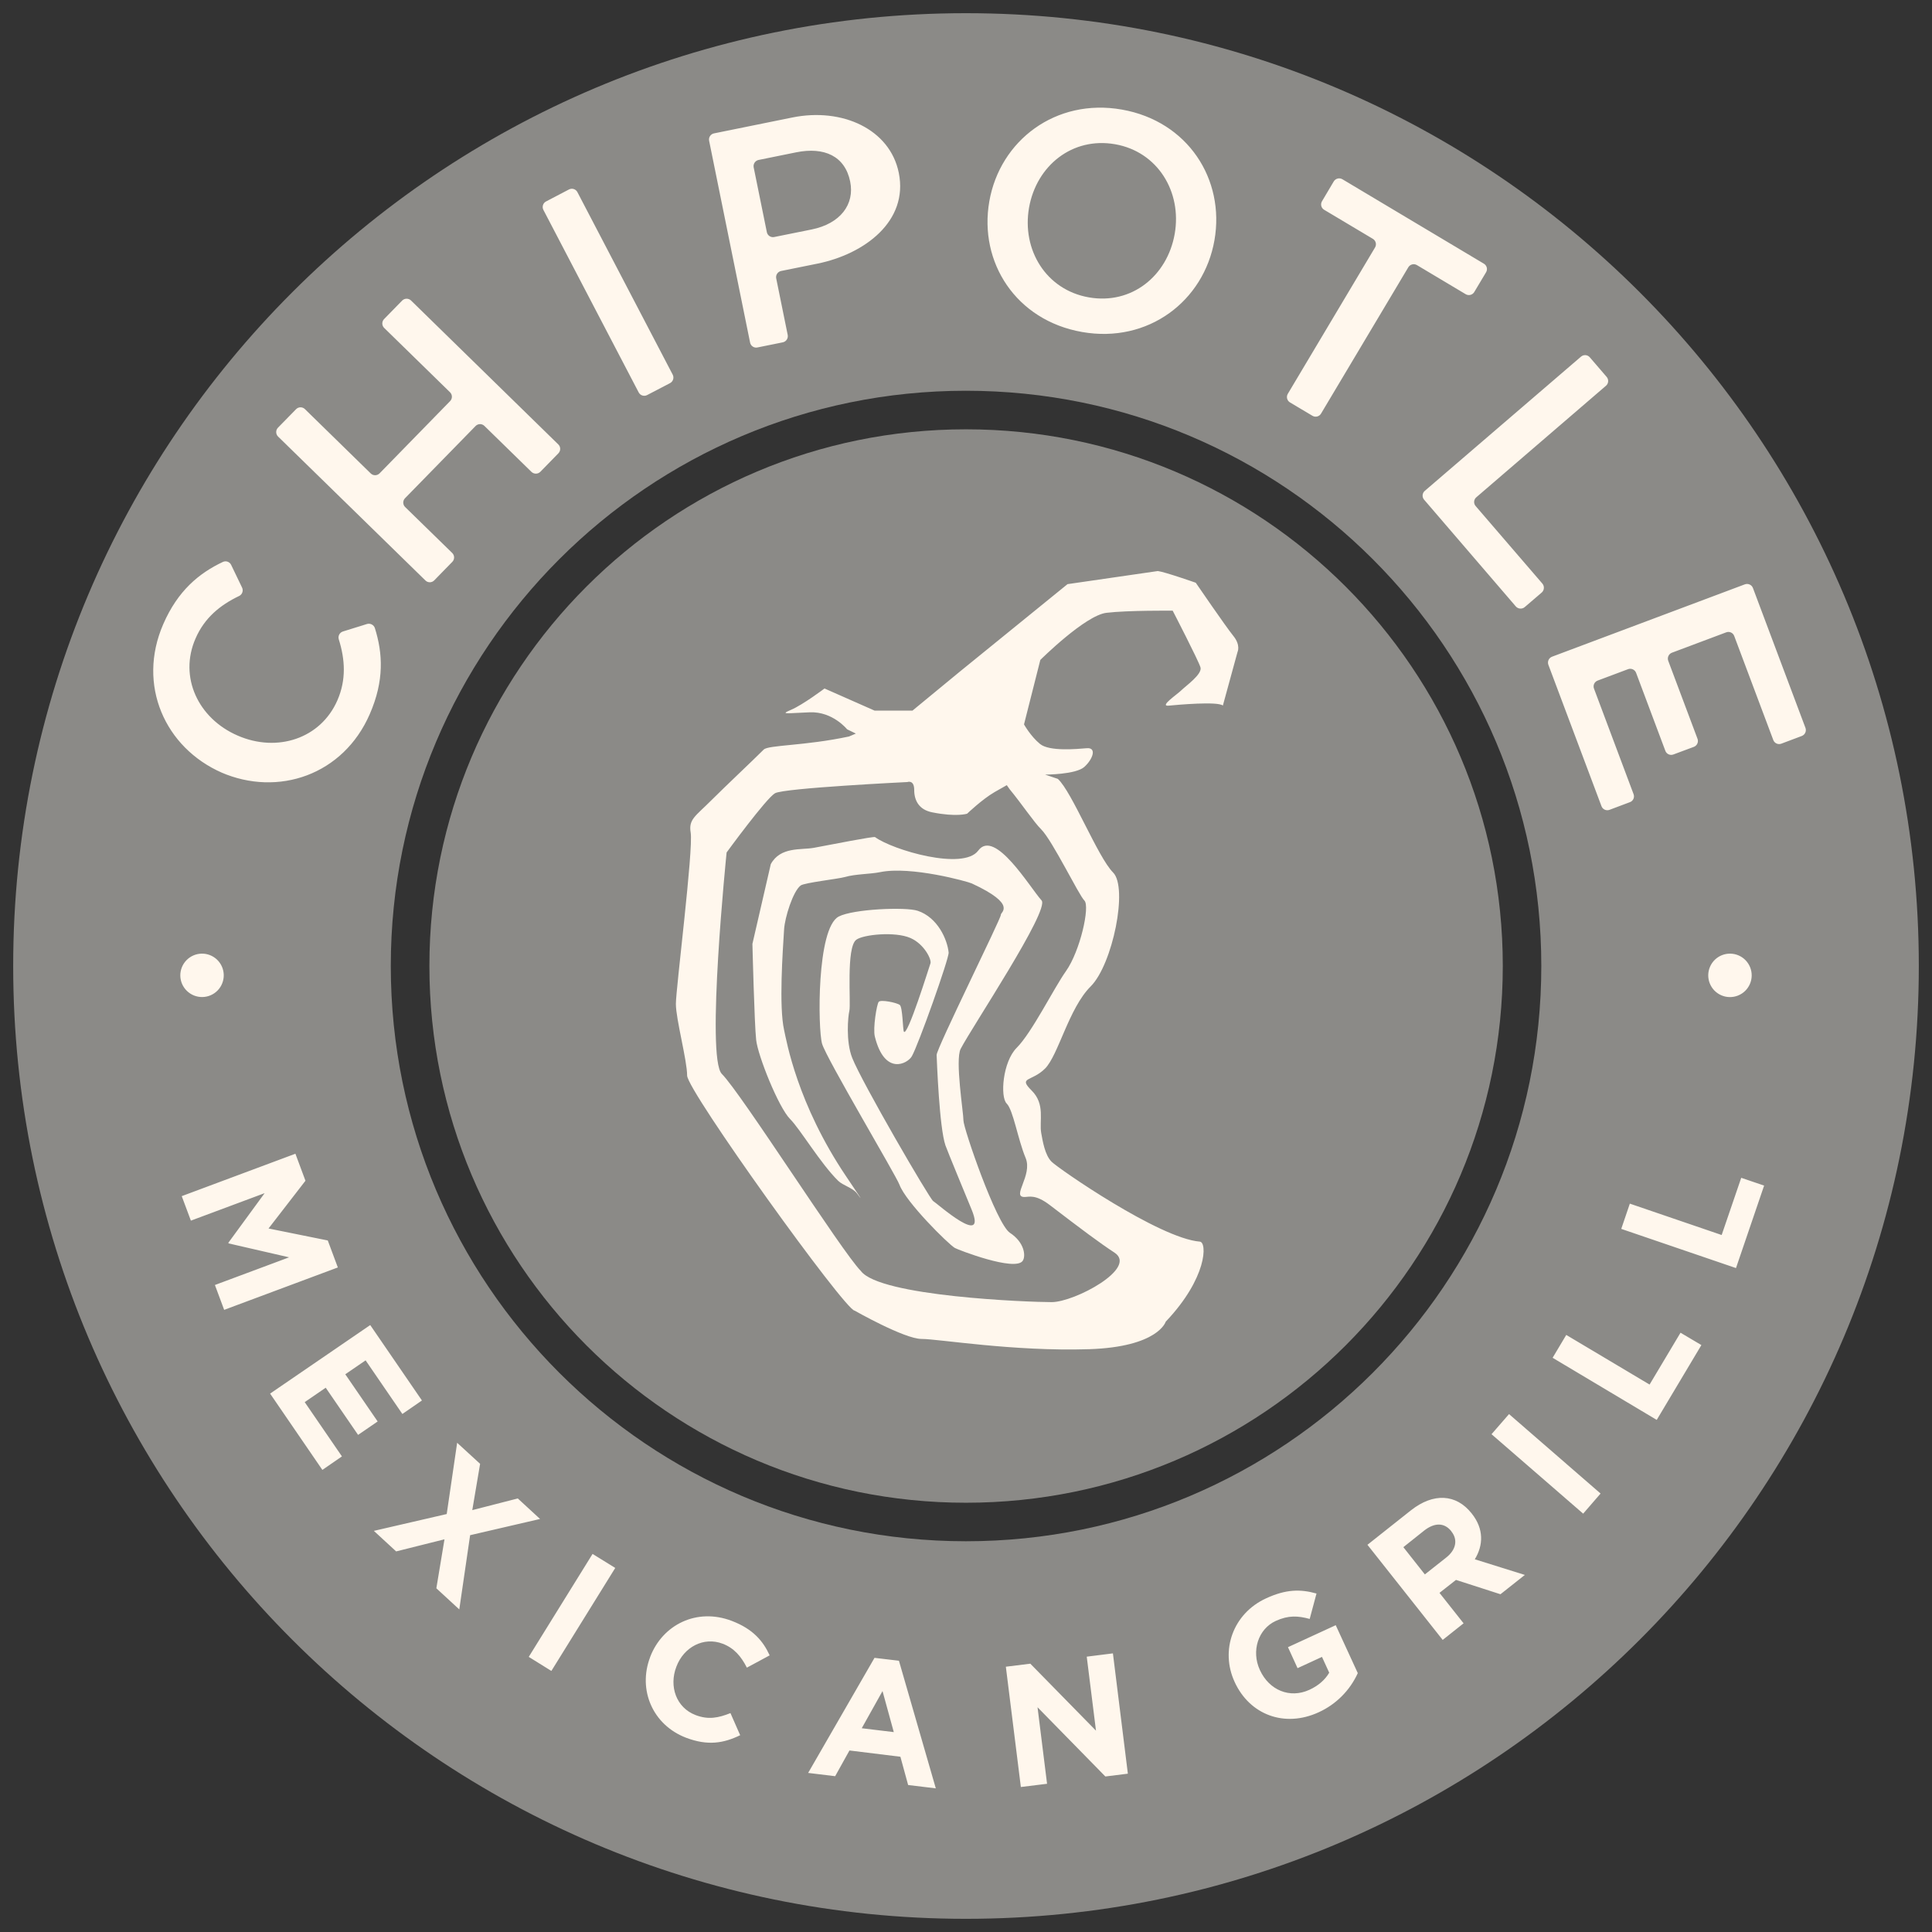
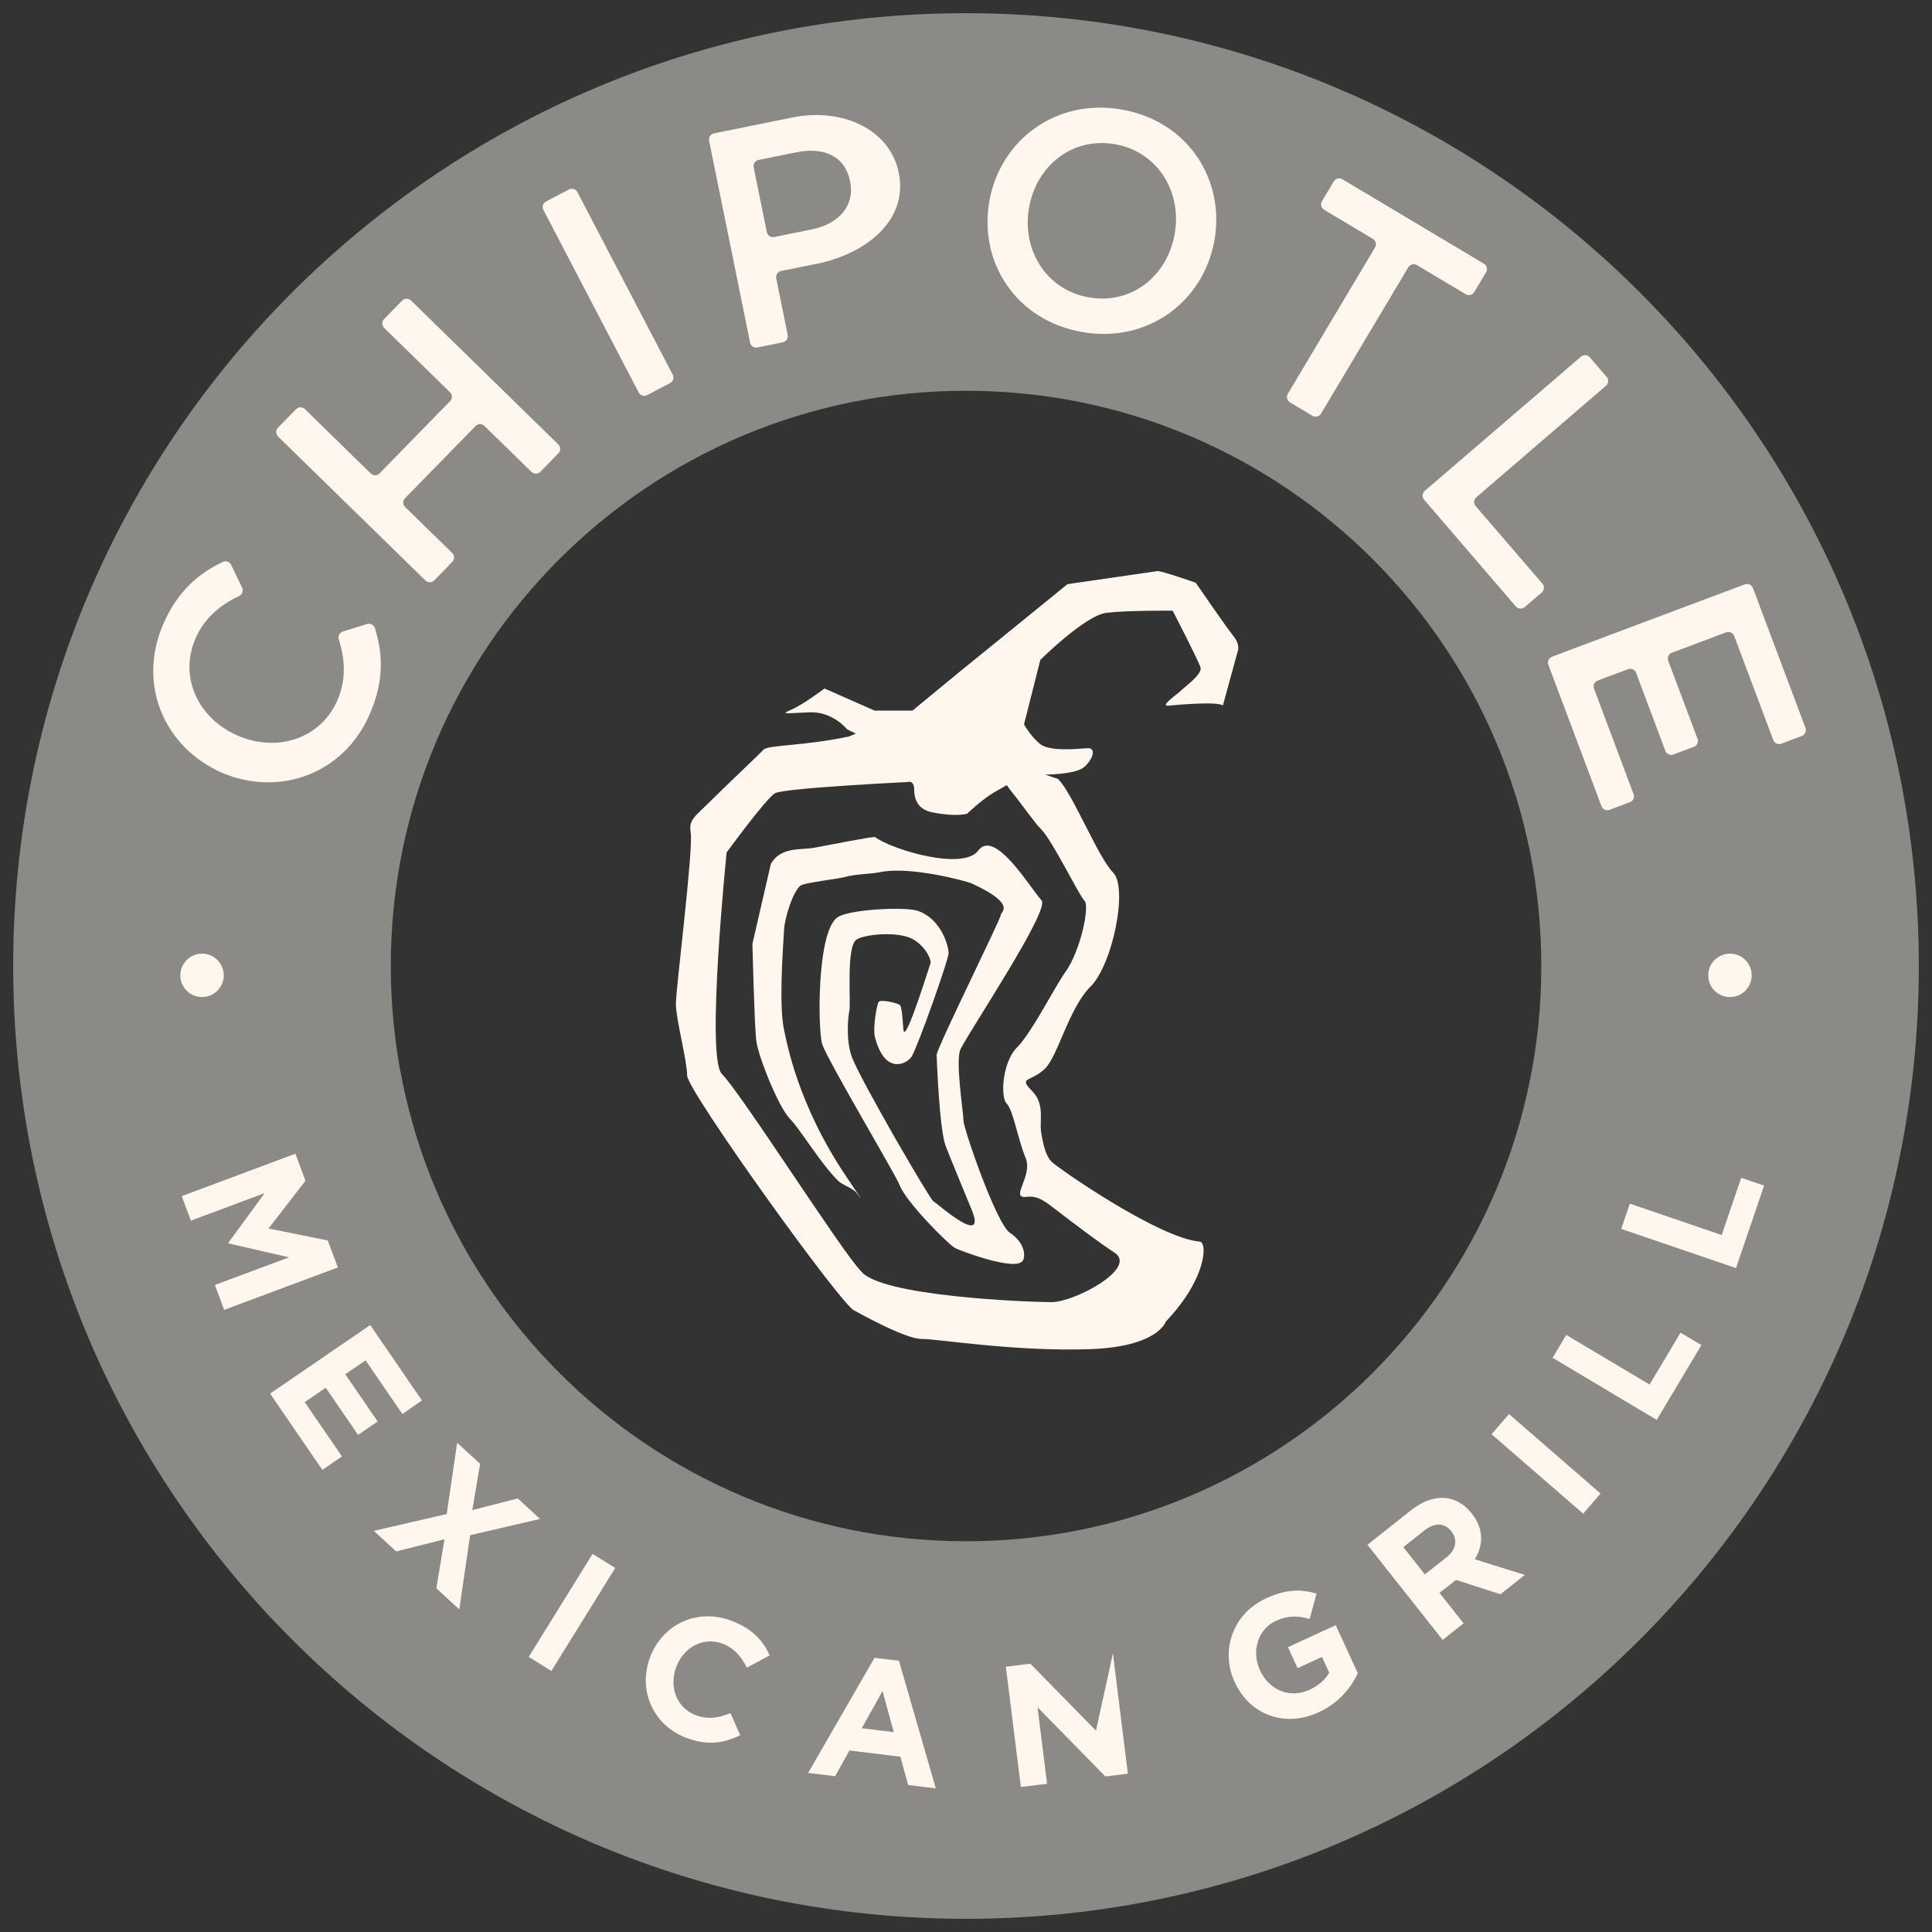
<svg xmlns="http://www.w3.org/2000/svg" width="998" height="998" viewBox="0 0 998 998" fill="none">
  <rect x="0" y="0" width="998" height="998" fill="#333333" stroke="none" />
  <path fill-rule="evenodd" clip-rule="evenodd" d="M498.951 201.848C334.913 201.848 201.868 334.894 201.868 498.972C201.868 663.123 334.913 796.156 498.951 796.156C663.137 796.156 796.181 663.11 796.181 498.972C796.181 334.882 663.137 201.848 498.951 201.848ZM991.19 498.972C991.19 770.833 770.822 991.192 498.951 991.192C227.179 991.192 6.811 770.833 6.811 498.972C6.811 227.183 227.179 6.812 498.951 6.812C770.822 6.812 991.19 227.183 991.19 498.972Z" fill="#8B8A87" />
-   <path fill-rule="evenodd" clip-rule="evenodd" d="M776.286 498.959C776.286 652.108 652.16 776.26 498.963 776.26C345.926 776.26 221.812 652.108 221.812 498.959C221.812 345.895 345.926 221.768 498.963 221.768C652.16 221.768 776.286 345.895 776.286 498.959Z" fill="#8B8A87" />
-   <path fill-rule="evenodd" clip-rule="evenodd" d="M543.25 672.63C555.048 672.63 587.917 655.111 575.727 647.075C568.022 642.027 558.98 635.265 542.283 622.487C534.797 616.766 531.514 618.322 529.211 618.322C522.326 618.322 533.499 607.186 529.823 598.218C525.744 588.442 523.428 573.446 520.011 570.041C516.556 566.586 517.965 548.479 525.18 541.263C533.07 533.386 544.377 510.464 550.613 501.692C558.025 491.205 563.109 468.186 560.181 465.221C557.204 462.281 543.728 434.324 537.86 428.431C534.038 424.633 527.814 415.274 521.542 407.678L520.072 405.583L513.726 409.185C507.392 412.848 499.564 420.333 499.564 420.333C499.564 420.333 494.112 422.147 481.494 419.611C474.695 418.263 472.244 413.473 472.244 408.033C472.244 402.606 468.692 403.978 468.692 403.978C468.692 403.978 405.012 407.066 400.332 409.761C395.701 412.456 375.34 440.352 375.34 440.352C375.34 440.352 364.523 546.359 372.878 554.751C382.862 564.699 434.904 646.695 444.643 656.484C454.321 669.739 531.453 672.63 543.25 672.63ZM420.338 437.963C413.771 439.139 403.15 437.277 398.164 446.367L388.669 487.579C388.669 487.579 389.686 528.963 390.605 537.183C391.487 545.355 402.17 572.037 408.124 578.04C413.391 583.308 423.645 600.742 432.931 609.93C435.443 612.392 440.539 613.581 442.683 616.472C446.542 621.691 444.129 618.101 437.207 607.859C411.762 570.163 406.274 537.637 405.036 532.075C402.317 519.946 404.314 491.463 405.036 480.045C405.404 474.005 409.594 460.443 413.587 457.417C415.45 455.972 432.907 454.036 436.423 453.044C441.875 451.451 449.605 451.549 454.603 450.52C470.591 447.224 499.993 455.408 501.99 456.351C525.928 467.426 516.629 471.285 516.997 472.584C517.364 473.931 483.675 541.802 483.822 544.987C483.981 548.442 485.206 582.39 488.379 591.664C489.322 594.408 499.956 620.086 501.867 624.741C510.296 645.139 483.748 621.348 482.033 620.417C480.318 619.449 445.293 559.284 440.233 546.506C436.815 537.918 438.065 524.969 438.738 522.225C439.657 518.452 436.938 489.392 442.34 485.423C446.015 482.728 462.395 481.074 470.309 484.541C477.5 487.702 481.371 495.775 480.624 497.674C480.048 499.279 468.679 535.97 466.903 532.895C466.34 531.891 466.291 520.277 464.796 519.125C463.277 517.937 454.922 516.197 453.893 517.533C452.864 518.905 450.854 531.217 451.908 535.444C456.968 555.829 468.765 549.483 470.995 545.673C474.303 540.026 490.327 494.954 490.033 492.038C489.359 485.411 484.459 473.981 474.058 470.477C467.822 468.394 440.711 469.558 433.25 473.454C421.795 479.469 422.469 531.572 424.65 539.156C426.831 546.69 462.922 607.284 464.612 611.939C467.957 621.017 489.8 642.603 493.218 644.637C494.639 645.494 524.458 657.072 528.317 651.265C529.995 648.741 529.162 641.709 521.713 636.845C514.608 632.19 497.628 582.659 497.677 578.776C497.751 575.1 493.267 547.535 496.244 541.802C501.879 530.85 542.479 470.011 538.032 465.111C532.078 458.532 513.861 427.819 505.322 439.384C497.616 449.858 461.121 439.077 452.031 432.425C451.357 431.911 429.832 436.211 420.338 437.963ZM598.085 294.981C601.699 295.41 617.686 301.021 617.686 301.021C617.686 301.021 633.123 323.587 637.055 328.439C641.024 333.278 639.26 336.794 639.26 336.794L631.689 364.457C628.908 362.215 608.474 364.052 603.623 364.518C598.747 364.934 608.033 358.772 610.238 356.579C612.443 354.374 621.251 348.212 620.112 344.696C619.059 341.155 605.766 315.453 605.766 315.453C605.766 315.453 582.563 315.232 571.55 316.555C560.536 317.866 537.394 340.898 537.394 340.898L528.966 374.196C528.966 374.196 532.372 380.322 537.223 384.291C542.062 388.26 556.151 386.925 561.418 386.496C566.686 386.067 564.518 392.217 560.107 396.174C555.697 400.132 539.857 400.132 539.857 400.132L546.436 402.337C553.737 408.952 567.09 442.789 574.968 450.691C582.833 458.532 574.723 498.225 563.427 509.521C552.095 520.779 546.705 545.11 539.82 551.995C532.898 558.892 525.756 556.197 532.898 563.315C540.077 570.42 536.733 579.008 537.86 585.293C538.595 589.324 539.734 596.674 543.226 600.117C546.619 603.547 598.82 639.724 619.794 641.378C623.616 641.697 623.665 660.11 602.165 682.737C602.165 682.737 598.33 695.797 562.472 696.949C523.355 698.174 484.875 691.644 476.018 691.644C467.197 691.644 441.483 677.028 441.483 677.028C436.595 677.028 354.943 563.425 354.943 555.584C354.943 547.707 349.136 526.464 349.136 518.586C349.136 510.746 358.238 438.796 356.78 430.085C355.629 423.249 359.194 421.657 367.071 413.779C374.924 405.938 389.122 392.609 394.501 387.207C396.926 384.793 415.756 385.32 438.567 380.444L442.107 378.937L437.575 376.732C437.575 376.732 430.224 367.507 418.365 367.948C406.494 368.377 402.513 369.271 408.687 366.637C414.849 364.003 425.912 355.648 425.912 355.648L451.786 367.078H471.35L495.852 346.901L551.446 301.744L598.085 294.981ZM893.87 492.614C892.396 492.584 890.931 492.844 889.557 493.379C888.184 493.915 886.93 494.716 885.866 495.736C884.803 496.757 883.951 497.977 883.358 499.327C882.766 500.676 882.446 502.13 882.415 503.603C882.384 505.077 882.644 506.542 883.18 507.916C883.716 509.289 884.517 510.543 885.537 511.607C886.558 512.67 887.778 513.523 889.127 514.115C890.477 514.707 891.93 515.028 893.404 515.058C896.38 515.12 899.259 513.997 901.407 511.936C903.555 509.875 904.797 507.045 904.859 504.069C904.92 501.093 903.797 498.214 901.736 496.066C899.676 493.917 896.846 492.676 893.87 492.614ZM100.995 329.848C105.601 319.189 113.699 312.549 123.561 307.845C124.328 307.465 124.915 306.798 125.192 305.988C125.47 305.178 125.416 304.291 125.043 303.52L119.383 291.759C119.009 290.997 118.347 290.413 117.543 290.138C116.74 289.862 115.859 289.917 115.096 290.289C102.857 296.084 91.88 305.064 84.322 322.436C70.674 353.811 85.179 386.312 114.74 399.2L114.152 398.955C143.714 411.807 177.367 400.266 191.002 368.891C198.597 351.52 197.703 337.382 193.648 324.445C193.375 323.64 192.804 322.971 192.051 322.576C191.298 322.181 190.422 322.092 189.605 322.325L177.109 326.209C176.297 326.471 175.621 327.042 175.227 327.798C174.832 328.555 174.752 329.436 175.002 330.252C178.261 340.653 178.923 351.103 174.292 361.749C165.63 381.596 143.138 388.861 122.752 379.966C102.318 371.109 92.321 349.694 100.995 329.848ZM399.915 122.438C399.084 122.609 398.219 122.442 397.509 121.976C396.8 121.51 396.304 120.782 396.13 119.951L389.318 86.433C389.156 85.59 389.332 84.717 389.81 84.004C390.287 83.29 391.026 82.794 391.867 82.623L411.26 78.69C425.814 75.75 436.497 80.65 439.167 93.771C441.581 105.618 434.046 115.516 419.345 118.518L399.915 122.438ZM464.281 89.275C459.712 66.709 435.026 55.462 409.275 60.693L368.823 68.901C367.989 69.07 367.256 69.561 366.784 70.268C366.311 70.975 366.137 71.84 366.299 72.675L387.469 176.967C387.787 178.683 389.502 179.859 391.23 179.491L404.375 176.833C405.214 176.656 405.949 176.155 406.421 175.44C406.894 174.724 407.065 173.851 406.898 173.01L400.957 143.779C400.797 142.942 400.972 142.076 401.444 141.366C401.916 140.656 402.647 140.159 403.48 139.982L422.273 136.184C446.616 131.234 469.341 114.267 464.281 89.275ZM920.16 384.156C919.765 384.306 919.344 384.376 918.922 384.362C918.5 384.349 918.085 384.252 917.701 384.078C917.316 383.904 916.969 383.656 916.681 383.348C916.392 383.039 916.167 382.677 916.019 382.282L895.842 328.549C895.7 328.15 895.48 327.783 895.194 327.47C894.909 327.157 894.564 326.904 894.179 326.726C893.795 326.548 893.378 326.449 892.955 326.434C892.532 326.418 892.11 326.488 891.713 326.638L863.634 337.174C862.836 337.481 862.191 338.091 861.838 338.87C861.485 339.649 861.453 340.536 861.748 341.339L876.878 381.645C877.172 382.446 877.14 383.331 876.787 384.108C876.433 384.886 875.788 385.493 874.991 385.798L864.394 389.743C863.598 390.041 862.716 390.011 861.942 389.659C861.168 389.308 860.565 388.664 860.265 387.868L845.148 347.563C844.845 346.769 844.243 346.125 843.471 345.77C842.699 345.415 841.819 345.377 841.019 345.664L825.302 351.556C824.901 351.702 824.534 351.926 824.221 352.215C823.908 352.505 823.656 352.853 823.479 353.241C823.302 353.629 823.204 354.048 823.191 354.474C823.178 354.9 823.25 355.324 823.403 355.722L843.837 410.214C843.991 410.61 844.065 411.033 844.053 411.458C844.042 411.883 843.945 412.301 843.769 412.688C843.594 413.075 843.342 413.423 843.03 413.712C842.717 414 842.35 414.223 841.95 414.367L831.39 418.337C830.994 418.483 830.574 418.551 830.152 418.535C829.73 418.519 829.316 418.42 828.932 418.243C828.549 418.067 828.204 417.817 827.917 417.507C827.63 417.197 827.408 416.834 827.262 416.438L799.82 343.373C799.533 342.571 799.571 341.689 799.925 340.915C800.28 340.141 800.924 339.537 801.719 339.232L901.318 301.854C902.121 301.554 903.01 301.583 903.792 301.934C904.573 302.285 905.186 302.929 905.496 303.728L932.656 376.058C932.935 376.858 932.891 377.735 932.535 378.504C932.178 379.272 931.536 379.872 930.745 380.175L920.16 384.156ZM816.701 184.22C817.343 183.666 818.179 183.39 819.024 183.452C819.869 183.514 820.656 183.909 821.21 184.551L829.957 194.719C830.506 195.369 830.777 196.21 830.71 197.059C830.644 197.907 830.245 198.695 829.602 199.252L762.638 256.856C762.311 257.126 762.041 257.457 761.844 257.832C761.647 258.208 761.527 258.618 761.49 259.04C761.454 259.462 761.502 259.888 761.632 260.291C761.762 260.694 761.971 261.067 762.246 261.389L796.757 301.487C797.884 302.834 797.737 304.88 796.426 306.056L787.618 313.603C786.963 314.156 786.118 314.433 785.262 314.373C784.407 314.314 783.608 313.923 783.036 313.284L735.625 258.106C735.075 257.459 734.803 256.621 734.867 255.775C734.932 254.928 735.327 254.141 735.968 253.585L816.701 184.22ZM682.395 213.659C682.18 214.024 681.894 214.343 681.554 214.597C681.215 214.851 680.829 215.036 680.418 215.141C680.007 215.245 679.58 215.268 679.16 215.207C678.741 215.146 678.337 215.003 677.973 214.786L666.335 207.864C665.607 207.42 665.083 206.707 664.877 205.879C664.67 205.052 664.798 204.176 665.232 203.442L710.315 127.804C710.741 127.069 710.863 126.196 710.655 125.372C710.446 124.548 709.924 123.838 709.2 123.394L684 108.362C683.639 108.147 683.323 107.864 683.072 107.527C682.82 107.19 682.637 106.807 682.534 106.4C682.43 105.993 682.408 105.569 682.468 105.153C682.529 104.737 682.67 104.337 682.885 103.976L688.962 93.722C689.407 92.985 690.124 92.453 690.958 92.24C691.793 92.027 692.677 92.15 693.421 92.583L766.51 136.208C766.875 136.422 767.195 136.706 767.45 137.043C767.706 137.381 767.892 137.765 767.999 138.175C768.106 138.584 768.132 139.011 768.074 139.43C768.015 139.85 767.875 140.254 767.661 140.619L761.536 150.873C761.094 151.6 760.383 152.123 759.557 152.33C758.732 152.536 757.858 152.409 757.126 151.975L731.913 136.931C731.174 136.497 730.292 136.372 729.461 136.586C728.63 136.799 727.917 137.333 727.479 138.071L682.395 213.659ZM576.034 74.512C553.945 70.629 535.398 85.55 531.563 107.296C527.765 129.054 540.347 149.733 562.435 153.605C584.536 157.501 602.985 142.554 606.808 120.821C610.605 99.088 598.036 78.371 576.034 74.512ZM558.98 171.503C524.801 165.525 505.53 135.461 511.043 104.013C516.543 72.577 545.333 50.598 579.501 56.601C613.57 62.592 632.865 92.619 627.34 124.104C621.827 155.553 593.111 177.494 558.98 171.503ZM293.921 97.863C294.678 97.471 295.56 97.396 296.373 97.653C297.186 97.91 297.864 98.479 298.258 99.235L347.506 193.555C347.892 194.316 347.964 195.197 347.708 196.01C347.451 196.823 346.886 197.503 346.134 197.904L334.288 204.079C333.533 204.474 332.653 204.555 331.839 204.305C331.024 204.055 330.342 203.494 329.939 202.743L280.69 108.411C280.299 107.65 280.225 106.766 280.484 105.95C280.744 105.135 281.316 104.456 282.075 104.062L293.921 97.863ZM209.219 257.371C207.994 258.633 207.994 260.666 209.268 261.904L233.623 285.67C234.223 286.269 234.565 287.079 234.574 287.927C234.583 288.775 234.259 289.592 233.672 290.203L224.3 299.808C224.007 300.111 223.656 300.353 223.269 300.52C222.882 300.687 222.465 300.775 222.043 300.78C221.622 300.784 221.203 300.705 220.813 300.547C220.422 300.388 220.066 300.154 219.767 299.857L143.628 225.494C143.026 224.891 142.683 224.077 142.674 223.225C142.665 222.373 142.99 221.552 143.579 220.936L152.938 211.38C153.232 211.077 153.582 210.834 153.969 210.666C154.357 210.497 154.774 210.407 155.196 210.4C155.618 210.394 156.037 210.47 156.43 210.626C156.823 210.781 157.181 211.013 157.484 211.307L191.516 244.568C192.766 245.793 194.824 245.793 196.074 244.519L232.52 207.191C233.113 206.58 233.441 205.761 233.435 204.911C233.428 204.06 233.086 203.246 232.483 202.645L198.438 169.384C197.834 168.785 197.49 167.972 197.481 167.122C197.471 166.271 197.798 165.451 198.389 164.839L207.736 155.271C208.338 154.663 209.154 154.316 210.009 154.305C210.864 154.294 211.689 154.618 212.306 155.21L288.408 229.585C289.682 230.811 289.695 232.844 288.47 234.131L279.122 243.711C278.516 244.315 277.697 244.658 276.841 244.667C275.985 244.676 275.16 244.35 274.54 243.76L250.21 219.993C249.6 219.401 248.781 219.075 247.931 219.087C247.081 219.098 246.271 219.446 245.677 220.054L209.219 257.371ZM111.004 663.785L149.349 649.488L118.097 642.297L117.962 641.966L136.706 616.337L98.606 630.536L93.877 617.881L152.595 595.976L157.79 609.93L138.715 634.591L169.318 640.778L174.512 654.719L115.794 676.624L111.016 663.785H111.004ZM896.749 655.038L837.479 634.799L841.914 621.752L889.349 637.96L899.456 608.411L911.278 612.429L896.749 655.038ZM855.806 733.469L802.025 701.383L809.069 689.573L852.106 715.215L868.094 688.434L878.875 694.817L855.806 733.469ZM817.804 781.897L770.467 740.856L779.508 730.467L826.796 771.508L817.804 781.897ZM749.689 790.963C746.026 786.356 740.893 786.528 735.638 790.669L724.918 799.208L736.03 813.284L746.994 804.623C752.274 800.506 753.095 795.287 749.775 791.146L749.689 790.963ZM775.085 823.526L752.103 816.126L743.588 822.815L756.035 838.546L745.242 847.121L706.37 797.983L728.802 780.206C740.428 771.03 752.201 771.655 760.201 781.774L760.299 781.897C766.571 789.823 766.265 798.215 761.83 805.468L787.679 813.554L775.085 823.526ZM681.207 884.487C663.48 892.634 645.533 885.749 637.79 868.891L637.729 868.744C630.28 852.573 636.835 833.486 654.096 825.608C664.338 820.904 671.774 820.831 680.056 823.158L676.54 836.279C670.463 834.637 665.575 834.319 658.996 837.32C649.869 841.51 646.317 852.916 650.764 862.558L650.837 862.729C655.64 873.142 666.31 877.528 676.368 872.897C680.95 870.802 684.466 867.776 686.622 864.052L682.885 855.893L670.267 861.712L665.318 850.87L689.991 839.513L701.384 864.273C697.314 873.222 690.149 880.4 681.207 884.487ZM570.986 917.662L535.949 881.902L540.874 921.436L527.337 923.102L519.582 860.965L532.225 859.397L566.147 893.994L561.369 855.771L574.894 854.068L582.612 916.217L570.986 917.662ZM455.877 873.547L445.146 892.744L461.696 894.741L455.877 873.547ZM469.108 922.073L465.114 907.47L438.8 904.235L431.412 917.516L417.459 915.825L451.737 856.383L464.355 857.878L483.405 923.8L469.108 922.073ZM354.379 897.644C337.142 891.029 329.412 872.91 335.819 856.077L335.868 855.893C342.239 839.244 359.941 830.411 377.95 837.271C388.975 841.461 394.182 847.685 397.576 855.097L385.803 861.443C382.85 855.611 379.187 851.323 373.331 849.094C363.457 845.32 353.227 850.809 349.417 860.891L349.356 861.051C345.522 871.072 349.27 882.098 359.316 885.945C365.993 888.481 371.138 887.378 377.325 884.928L382.348 896.346C373.87 900.462 365.674 901.932 354.379 897.644ZM273.131 855.881L306.099 802.699L317.81 809.939L284.819 863.146L273.131 855.881ZM225.402 820.451L229.604 795.152L204.637 801.401L193.121 790.791L230.756 782.093L236.146 745.291L248.005 756.158L243.962 780.072L267.472 774.044L278.975 784.641L242.847 793.021L237.249 831.366L225.402 820.451ZM139.524 719.882L191.247 684.477L217.954 723.435L207.847 730.406L188.858 702.707L178.359 709.898L195.081 734.277L184.974 741.211L168.252 716.844L157.398 724.281L176.632 752.323L166.525 759.294L139.524 719.882ZM93.142 504.069C93.277 510.231 98.41 515.156 104.597 515.034C107.57 514.973 110.397 513.735 112.457 511.59C114.516 509.445 115.64 506.57 115.58 503.597C115.519 500.624 114.281 497.797 112.136 495.737C109.991 493.677 107.116 492.554 104.143 492.614C101.166 492.675 98.335 493.916 96.272 496.064C94.209 498.212 93.083 501.091 93.142 504.069Z" fill="#FFF7ED" />
+   <path fill-rule="evenodd" clip-rule="evenodd" d="M543.25 672.63C555.048 672.63 587.917 655.111 575.727 647.075C568.022 642.027 558.98 635.265 542.283 622.487C534.797 616.766 531.514 618.322 529.211 618.322C522.326 618.322 533.499 607.186 529.823 598.218C525.744 588.442 523.428 573.446 520.011 570.041C516.556 566.586 517.965 548.479 525.18 541.263C533.07 533.386 544.377 510.464 550.613 501.692C558.025 491.205 563.109 468.186 560.181 465.221C557.204 462.281 543.728 434.324 537.86 428.431C534.038 424.633 527.814 415.274 521.542 407.678L520.072 405.583L513.726 409.185C507.392 412.848 499.564 420.333 499.564 420.333C499.564 420.333 494.112 422.147 481.494 419.611C474.695 418.263 472.244 413.473 472.244 408.033C472.244 402.606 468.692 403.978 468.692 403.978C468.692 403.978 405.012 407.066 400.332 409.761C395.701 412.456 375.34 440.352 375.34 440.352C375.34 440.352 364.523 546.359 372.878 554.751C382.862 564.699 434.904 646.695 444.643 656.484C454.321 669.739 531.453 672.63 543.25 672.63ZM420.338 437.963C413.771 439.139 403.15 437.277 398.164 446.367L388.669 487.579C388.669 487.579 389.686 528.963 390.605 537.183C391.487 545.355 402.17 572.037 408.124 578.04C413.391 583.308 423.645 600.742 432.931 609.93C435.443 612.392 440.539 613.581 442.683 616.472C446.542 621.691 444.129 618.101 437.207 607.859C411.762 570.163 406.274 537.637 405.036 532.075C402.317 519.946 404.314 491.463 405.036 480.045C405.404 474.005 409.594 460.443 413.587 457.417C415.45 455.972 432.907 454.036 436.423 453.044C441.875 451.451 449.605 451.549 454.603 450.52C470.591 447.224 499.993 455.408 501.99 456.351C525.928 467.426 516.629 471.285 516.997 472.584C517.364 473.931 483.675 541.802 483.822 544.987C483.981 548.442 485.206 582.39 488.379 591.664C489.322 594.408 499.956 620.086 501.867 624.741C510.296 645.139 483.748 621.348 482.033 620.417C480.318 619.449 445.293 559.284 440.233 546.506C436.815 537.918 438.065 524.969 438.738 522.225C439.657 518.452 436.938 489.392 442.34 485.423C446.015 482.728 462.395 481.074 470.309 484.541C477.5 487.702 481.371 495.775 480.624 497.674C480.048 499.279 468.679 535.97 466.903 532.895C466.34 531.891 466.291 520.277 464.796 519.125C463.277 517.937 454.922 516.197 453.893 517.533C452.864 518.905 450.854 531.217 451.908 535.444C456.968 555.829 468.765 549.483 470.995 545.673C474.303 540.026 490.327 494.954 490.033 492.038C489.359 485.411 484.459 473.981 474.058 470.477C467.822 468.394 440.711 469.558 433.25 473.454C421.795 479.469 422.469 531.572 424.65 539.156C426.831 546.69 462.922 607.284 464.612 611.939C467.957 621.017 489.8 642.603 493.218 644.637C494.639 645.494 524.458 657.072 528.317 651.265C529.995 648.741 529.162 641.709 521.713 636.845C514.608 632.19 497.628 582.659 497.677 578.776C497.751 575.1 493.267 547.535 496.244 541.802C501.879 530.85 542.479 470.011 538.032 465.111C532.078 458.532 513.861 427.819 505.322 439.384C497.616 449.858 461.121 439.077 452.031 432.425C451.357 431.911 429.832 436.211 420.338 437.963ZM598.085 294.981C601.699 295.41 617.686 301.021 617.686 301.021C617.686 301.021 633.123 323.587 637.055 328.439C641.024 333.278 639.26 336.794 639.26 336.794L631.689 364.457C628.908 362.215 608.474 364.052 603.623 364.518C598.747 364.934 608.033 358.772 610.238 356.579C612.443 354.374 621.251 348.212 620.112 344.696C619.059 341.155 605.766 315.453 605.766 315.453C605.766 315.453 582.563 315.232 571.55 316.555C560.536 317.866 537.394 340.898 537.394 340.898L528.966 374.196C528.966 374.196 532.372 380.322 537.223 384.291C542.062 388.26 556.151 386.925 561.418 386.496C566.686 386.067 564.518 392.217 560.107 396.174C555.697 400.132 539.857 400.132 539.857 400.132L546.436 402.337C553.737 408.952 567.09 442.789 574.968 450.691C582.833 458.532 574.723 498.225 563.427 509.521C552.095 520.779 546.705 545.11 539.82 551.995C532.898 558.892 525.756 556.197 532.898 563.315C540.077 570.42 536.733 579.008 537.86 585.293C538.595 589.324 539.734 596.674 543.226 600.117C546.619 603.547 598.82 639.724 619.794 641.378C623.616 641.697 623.665 660.11 602.165 682.737C602.165 682.737 598.33 695.797 562.472 696.949C523.355 698.174 484.875 691.644 476.018 691.644C467.197 691.644 441.483 677.028 441.483 677.028C436.595 677.028 354.943 563.425 354.943 555.584C354.943 547.707 349.136 526.464 349.136 518.586C349.136 510.746 358.238 438.796 356.78 430.085C355.629 423.249 359.194 421.657 367.071 413.779C374.924 405.938 389.122 392.609 394.501 387.207C396.926 384.793 415.756 385.32 438.567 380.444L442.107 378.937L437.575 376.732C437.575 376.732 430.224 367.507 418.365 367.948C406.494 368.377 402.513 369.271 408.687 366.637C414.849 364.003 425.912 355.648 425.912 355.648L451.786 367.078H471.35L495.852 346.901L551.446 301.744L598.085 294.981ZM893.87 492.614C892.396 492.584 890.931 492.844 889.557 493.379C888.184 493.915 886.93 494.716 885.866 495.736C884.803 496.757 883.951 497.977 883.358 499.327C882.766 500.676 882.446 502.13 882.415 503.603C882.384 505.077 882.644 506.542 883.18 507.916C883.716 509.289 884.517 510.543 885.537 511.607C886.558 512.67 887.778 513.523 889.127 514.115C890.477 514.707 891.93 515.028 893.404 515.058C896.38 515.12 899.259 513.997 901.407 511.936C903.555 509.875 904.797 507.045 904.859 504.069C904.92 501.093 903.797 498.214 901.736 496.066C899.676 493.917 896.846 492.676 893.87 492.614ZM100.995 329.848C105.601 319.189 113.699 312.549 123.561 307.845C124.328 307.465 124.915 306.798 125.192 305.988C125.47 305.178 125.416 304.291 125.043 303.52L119.383 291.759C119.009 290.997 118.347 290.413 117.543 290.138C116.74 289.862 115.859 289.917 115.096 290.289C102.857 296.084 91.88 305.064 84.322 322.436C70.674 353.811 85.179 386.312 114.74 399.2L114.152 398.955C143.714 411.807 177.367 400.266 191.002 368.891C198.597 351.52 197.703 337.382 193.648 324.445C193.375 323.64 192.804 322.971 192.051 322.576C191.298 322.181 190.422 322.092 189.605 322.325L177.109 326.209C176.297 326.471 175.621 327.042 175.227 327.798C174.832 328.555 174.752 329.436 175.002 330.252C178.261 340.653 178.923 351.103 174.292 361.749C165.63 381.596 143.138 388.861 122.752 379.966C102.318 371.109 92.321 349.694 100.995 329.848ZM399.915 122.438C399.084 122.609 398.219 122.442 397.509 121.976C396.8 121.51 396.304 120.782 396.13 119.951L389.318 86.433C389.156 85.59 389.332 84.717 389.81 84.004C390.287 83.29 391.026 82.794 391.867 82.623L411.26 78.69C425.814 75.75 436.497 80.65 439.167 93.771C441.581 105.618 434.046 115.516 419.345 118.518L399.915 122.438ZM464.281 89.275C459.712 66.709 435.026 55.462 409.275 60.693L368.823 68.901C367.989 69.07 367.256 69.561 366.784 70.268C366.311 70.975 366.137 71.84 366.299 72.675L387.469 176.967C387.787 178.683 389.502 179.859 391.23 179.491L404.375 176.833C405.214 176.656 405.949 176.155 406.421 175.44C406.894 174.724 407.065 173.851 406.898 173.01L400.957 143.779C400.797 142.942 400.972 142.076 401.444 141.366C401.916 140.656 402.647 140.159 403.48 139.982L422.273 136.184C446.616 131.234 469.341 114.267 464.281 89.275ZM920.16 384.156C919.765 384.306 919.344 384.376 918.922 384.362C918.5 384.349 918.085 384.252 917.701 384.078C917.316 383.904 916.969 383.656 916.681 383.348C916.392 383.039 916.167 382.677 916.019 382.282L895.842 328.549C895.7 328.15 895.48 327.783 895.194 327.47C894.909 327.157 894.564 326.904 894.179 326.726C893.795 326.548 893.378 326.449 892.955 326.434C892.532 326.418 892.11 326.488 891.713 326.638L863.634 337.174C862.836 337.481 862.191 338.091 861.838 338.87C861.485 339.649 861.453 340.536 861.748 341.339L876.878 381.645C877.172 382.446 877.14 383.331 876.787 384.108C876.433 384.886 875.788 385.493 874.991 385.798L864.394 389.743C863.598 390.041 862.716 390.011 861.942 389.659C861.168 389.308 860.565 388.664 860.265 387.868L845.148 347.563C844.845 346.769 844.243 346.125 843.471 345.77C842.699 345.415 841.819 345.377 841.019 345.664L825.302 351.556C824.901 351.702 824.534 351.926 824.221 352.215C823.908 352.505 823.656 352.853 823.479 353.241C823.302 353.629 823.204 354.048 823.191 354.474C823.178 354.9 823.25 355.324 823.403 355.722L843.837 410.214C843.991 410.61 844.065 411.033 844.053 411.458C844.042 411.883 843.945 412.301 843.769 412.688C843.594 413.075 843.342 413.423 843.03 413.712C842.717 414 842.35 414.223 841.95 414.367L831.39 418.337C830.994 418.483 830.574 418.551 830.152 418.535C829.73 418.519 829.316 418.42 828.932 418.243C828.549 418.067 828.204 417.817 827.917 417.507C827.63 417.197 827.408 416.834 827.262 416.438L799.82 343.373C799.533 342.571 799.571 341.689 799.925 340.915C800.28 340.141 800.924 339.537 801.719 339.232L901.318 301.854C902.121 301.554 903.01 301.583 903.792 301.934C904.573 302.285 905.186 302.929 905.496 303.728L932.656 376.058C932.935 376.858 932.891 377.735 932.535 378.504C932.178 379.272 931.536 379.872 930.745 380.175L920.16 384.156ZM816.701 184.22C817.343 183.666 818.179 183.39 819.024 183.452C819.869 183.514 820.656 183.909 821.21 184.551L829.957 194.719C830.506 195.369 830.777 196.21 830.71 197.059C830.644 197.907 830.245 198.695 829.602 199.252L762.638 256.856C762.311 257.126 762.041 257.457 761.844 257.832C761.647 258.208 761.527 258.618 761.49 259.04C761.454 259.462 761.502 259.888 761.632 260.291C761.762 260.694 761.971 261.067 762.246 261.389L796.757 301.487C797.884 302.834 797.737 304.88 796.426 306.056L787.618 313.603C786.963 314.156 786.118 314.433 785.262 314.373C784.407 314.314 783.608 313.923 783.036 313.284L735.625 258.106C735.075 257.459 734.803 256.621 734.867 255.775C734.932 254.928 735.327 254.141 735.968 253.585L816.701 184.22ZM682.395 213.659C682.18 214.024 681.894 214.343 681.554 214.597C681.215 214.851 680.829 215.036 680.418 215.141C680.007 215.245 679.58 215.268 679.16 215.207C678.741 215.146 678.337 215.003 677.973 214.786L666.335 207.864C665.607 207.42 665.083 206.707 664.877 205.879C664.67 205.052 664.798 204.176 665.232 203.442L710.315 127.804C710.741 127.069 710.863 126.196 710.655 125.372C710.446 124.548 709.924 123.838 709.2 123.394L684 108.362C683.639 108.147 683.323 107.864 683.072 107.527C682.82 107.19 682.637 106.807 682.534 106.4C682.43 105.993 682.408 105.569 682.468 105.153C682.529 104.737 682.67 104.337 682.885 103.976L688.962 93.722C689.407 92.985 690.124 92.453 690.958 92.24C691.793 92.027 692.677 92.15 693.421 92.583L766.51 136.208C766.875 136.422 767.195 136.706 767.45 137.043C767.706 137.381 767.892 137.765 767.999 138.175C768.106 138.584 768.132 139.011 768.074 139.43C768.015 139.85 767.875 140.254 767.661 140.619L761.536 150.873C761.094 151.6 760.383 152.123 759.557 152.33C758.732 152.536 757.858 152.409 757.126 151.975L731.913 136.931C731.174 136.497 730.292 136.372 729.461 136.586C728.63 136.799 727.917 137.333 727.479 138.071L682.395 213.659ZM576.034 74.512C553.945 70.629 535.398 85.55 531.563 107.296C527.765 129.054 540.347 149.733 562.435 153.605C584.536 157.501 602.985 142.554 606.808 120.821C610.605 99.088 598.036 78.371 576.034 74.512ZM558.98 171.503C524.801 165.525 505.53 135.461 511.043 104.013C516.543 72.577 545.333 50.598 579.501 56.601C613.57 62.592 632.865 92.619 627.34 124.104C621.827 155.553 593.111 177.494 558.98 171.503ZM293.921 97.863C294.678 97.471 295.56 97.396 296.373 97.653C297.186 97.91 297.864 98.479 298.258 99.235L347.506 193.555C347.892 194.316 347.964 195.197 347.708 196.01C347.451 196.823 346.886 197.503 346.134 197.904L334.288 204.079C333.533 204.474 332.653 204.555 331.839 204.305C331.024 204.055 330.342 203.494 329.939 202.743L280.69 108.411C280.299 107.65 280.225 106.766 280.484 105.95C280.744 105.135 281.316 104.456 282.075 104.062L293.921 97.863ZM209.219 257.371C207.994 258.633 207.994 260.666 209.268 261.904L233.623 285.67C234.223 286.269 234.565 287.079 234.574 287.927C234.583 288.775 234.259 289.592 233.672 290.203L224.3 299.808C224.007 300.111 223.656 300.353 223.269 300.52C222.882 300.687 222.465 300.775 222.043 300.78C221.622 300.784 221.203 300.705 220.813 300.547C220.422 300.388 220.066 300.154 219.767 299.857L143.628 225.494C143.026 224.891 142.683 224.077 142.674 223.225C142.665 222.373 142.99 221.552 143.579 220.936L152.938 211.38C153.232 211.077 153.582 210.834 153.969 210.666C154.357 210.497 154.774 210.407 155.196 210.4C155.618 210.394 156.037 210.47 156.43 210.626C156.823 210.781 157.181 211.013 157.484 211.307L191.516 244.568C192.766 245.793 194.824 245.793 196.074 244.519L232.52 207.191C233.113 206.58 233.441 205.761 233.435 204.911C233.428 204.06 233.086 203.246 232.483 202.645L198.438 169.384C197.834 168.785 197.49 167.972 197.481 167.122C197.471 166.271 197.798 165.451 198.389 164.839L207.736 155.271C208.338 154.663 209.154 154.316 210.009 154.305C210.864 154.294 211.689 154.618 212.306 155.21L288.408 229.585C289.682 230.811 289.695 232.844 288.47 234.131L279.122 243.711C278.516 244.315 277.697 244.658 276.841 244.667C275.985 244.676 275.16 244.35 274.54 243.76L250.21 219.993C249.6 219.401 248.781 219.075 247.931 219.087C247.081 219.098 246.271 219.446 245.677 220.054L209.219 257.371ZM111.004 663.785L149.349 649.488L118.097 642.297L117.962 641.966L136.706 616.337L98.606 630.536L93.877 617.881L152.595 595.976L157.79 609.93L138.715 634.591L169.318 640.778L174.512 654.719L115.794 676.624L111.016 663.785H111.004ZM896.749 655.038L837.479 634.799L841.914 621.752L889.349 637.96L899.456 608.411L911.278 612.429L896.749 655.038ZM855.806 733.469L802.025 701.383L809.069 689.573L852.106 715.215L868.094 688.434L878.875 694.817L855.806 733.469ZM817.804 781.897L770.467 740.856L779.508 730.467L826.796 771.508L817.804 781.897ZM749.689 790.963C746.026 786.356 740.893 786.528 735.638 790.669L724.918 799.208L736.03 813.284L746.994 804.623C752.274 800.506 753.095 795.287 749.775 791.146L749.689 790.963ZM775.085 823.526L752.103 816.126L743.588 822.815L756.035 838.546L745.242 847.121L706.37 797.983L728.802 780.206C740.428 771.03 752.201 771.655 760.201 781.774L760.299 781.897C766.571 789.823 766.265 798.215 761.83 805.468L787.679 813.554L775.085 823.526ZM681.207 884.487C663.48 892.634 645.533 885.749 637.79 868.891L637.729 868.744C630.28 852.573 636.835 833.486 654.096 825.608C664.338 820.904 671.774 820.831 680.056 823.158L676.54 836.279C670.463 834.637 665.575 834.319 658.996 837.32C649.869 841.51 646.317 852.916 650.764 862.558L650.837 862.729C655.64 873.142 666.31 877.528 676.368 872.897C680.95 870.802 684.466 867.776 686.622 864.052L682.885 855.893L670.267 861.712L665.318 850.87L689.991 839.513L701.384 864.273C697.314 873.222 690.149 880.4 681.207 884.487ZM570.986 917.662L535.949 881.902L540.874 921.436L527.337 923.102L519.582 860.965L532.225 859.397L566.147 893.994L574.894 854.068L582.612 916.217L570.986 917.662ZM455.877 873.547L445.146 892.744L461.696 894.741L455.877 873.547ZM469.108 922.073L465.114 907.47L438.8 904.235L431.412 917.516L417.459 915.825L451.737 856.383L464.355 857.878L483.405 923.8L469.108 922.073ZM354.379 897.644C337.142 891.029 329.412 872.91 335.819 856.077L335.868 855.893C342.239 839.244 359.941 830.411 377.95 837.271C388.975 841.461 394.182 847.685 397.576 855.097L385.803 861.443C382.85 855.611 379.187 851.323 373.331 849.094C363.457 845.32 353.227 850.809 349.417 860.891L349.356 861.051C345.522 871.072 349.27 882.098 359.316 885.945C365.993 888.481 371.138 887.378 377.325 884.928L382.348 896.346C373.87 900.462 365.674 901.932 354.379 897.644ZM273.131 855.881L306.099 802.699L317.81 809.939L284.819 863.146L273.131 855.881ZM225.402 820.451L229.604 795.152L204.637 801.401L193.121 790.791L230.756 782.093L236.146 745.291L248.005 756.158L243.962 780.072L267.472 774.044L278.975 784.641L242.847 793.021L237.249 831.366L225.402 820.451ZM139.524 719.882L191.247 684.477L217.954 723.435L207.847 730.406L188.858 702.707L178.359 709.898L195.081 734.277L184.974 741.211L168.252 716.844L157.398 724.281L176.632 752.323L166.525 759.294L139.524 719.882ZM93.142 504.069C93.277 510.231 98.41 515.156 104.597 515.034C107.57 514.973 110.397 513.735 112.457 511.59C114.516 509.445 115.64 506.57 115.58 503.597C115.519 500.624 114.281 497.797 112.136 495.737C109.991 493.677 107.116 492.554 104.143 492.614C101.166 492.675 98.335 493.916 96.272 496.064C94.209 498.212 93.083 501.091 93.142 504.069Z" fill="#FFF7ED" />
</svg>